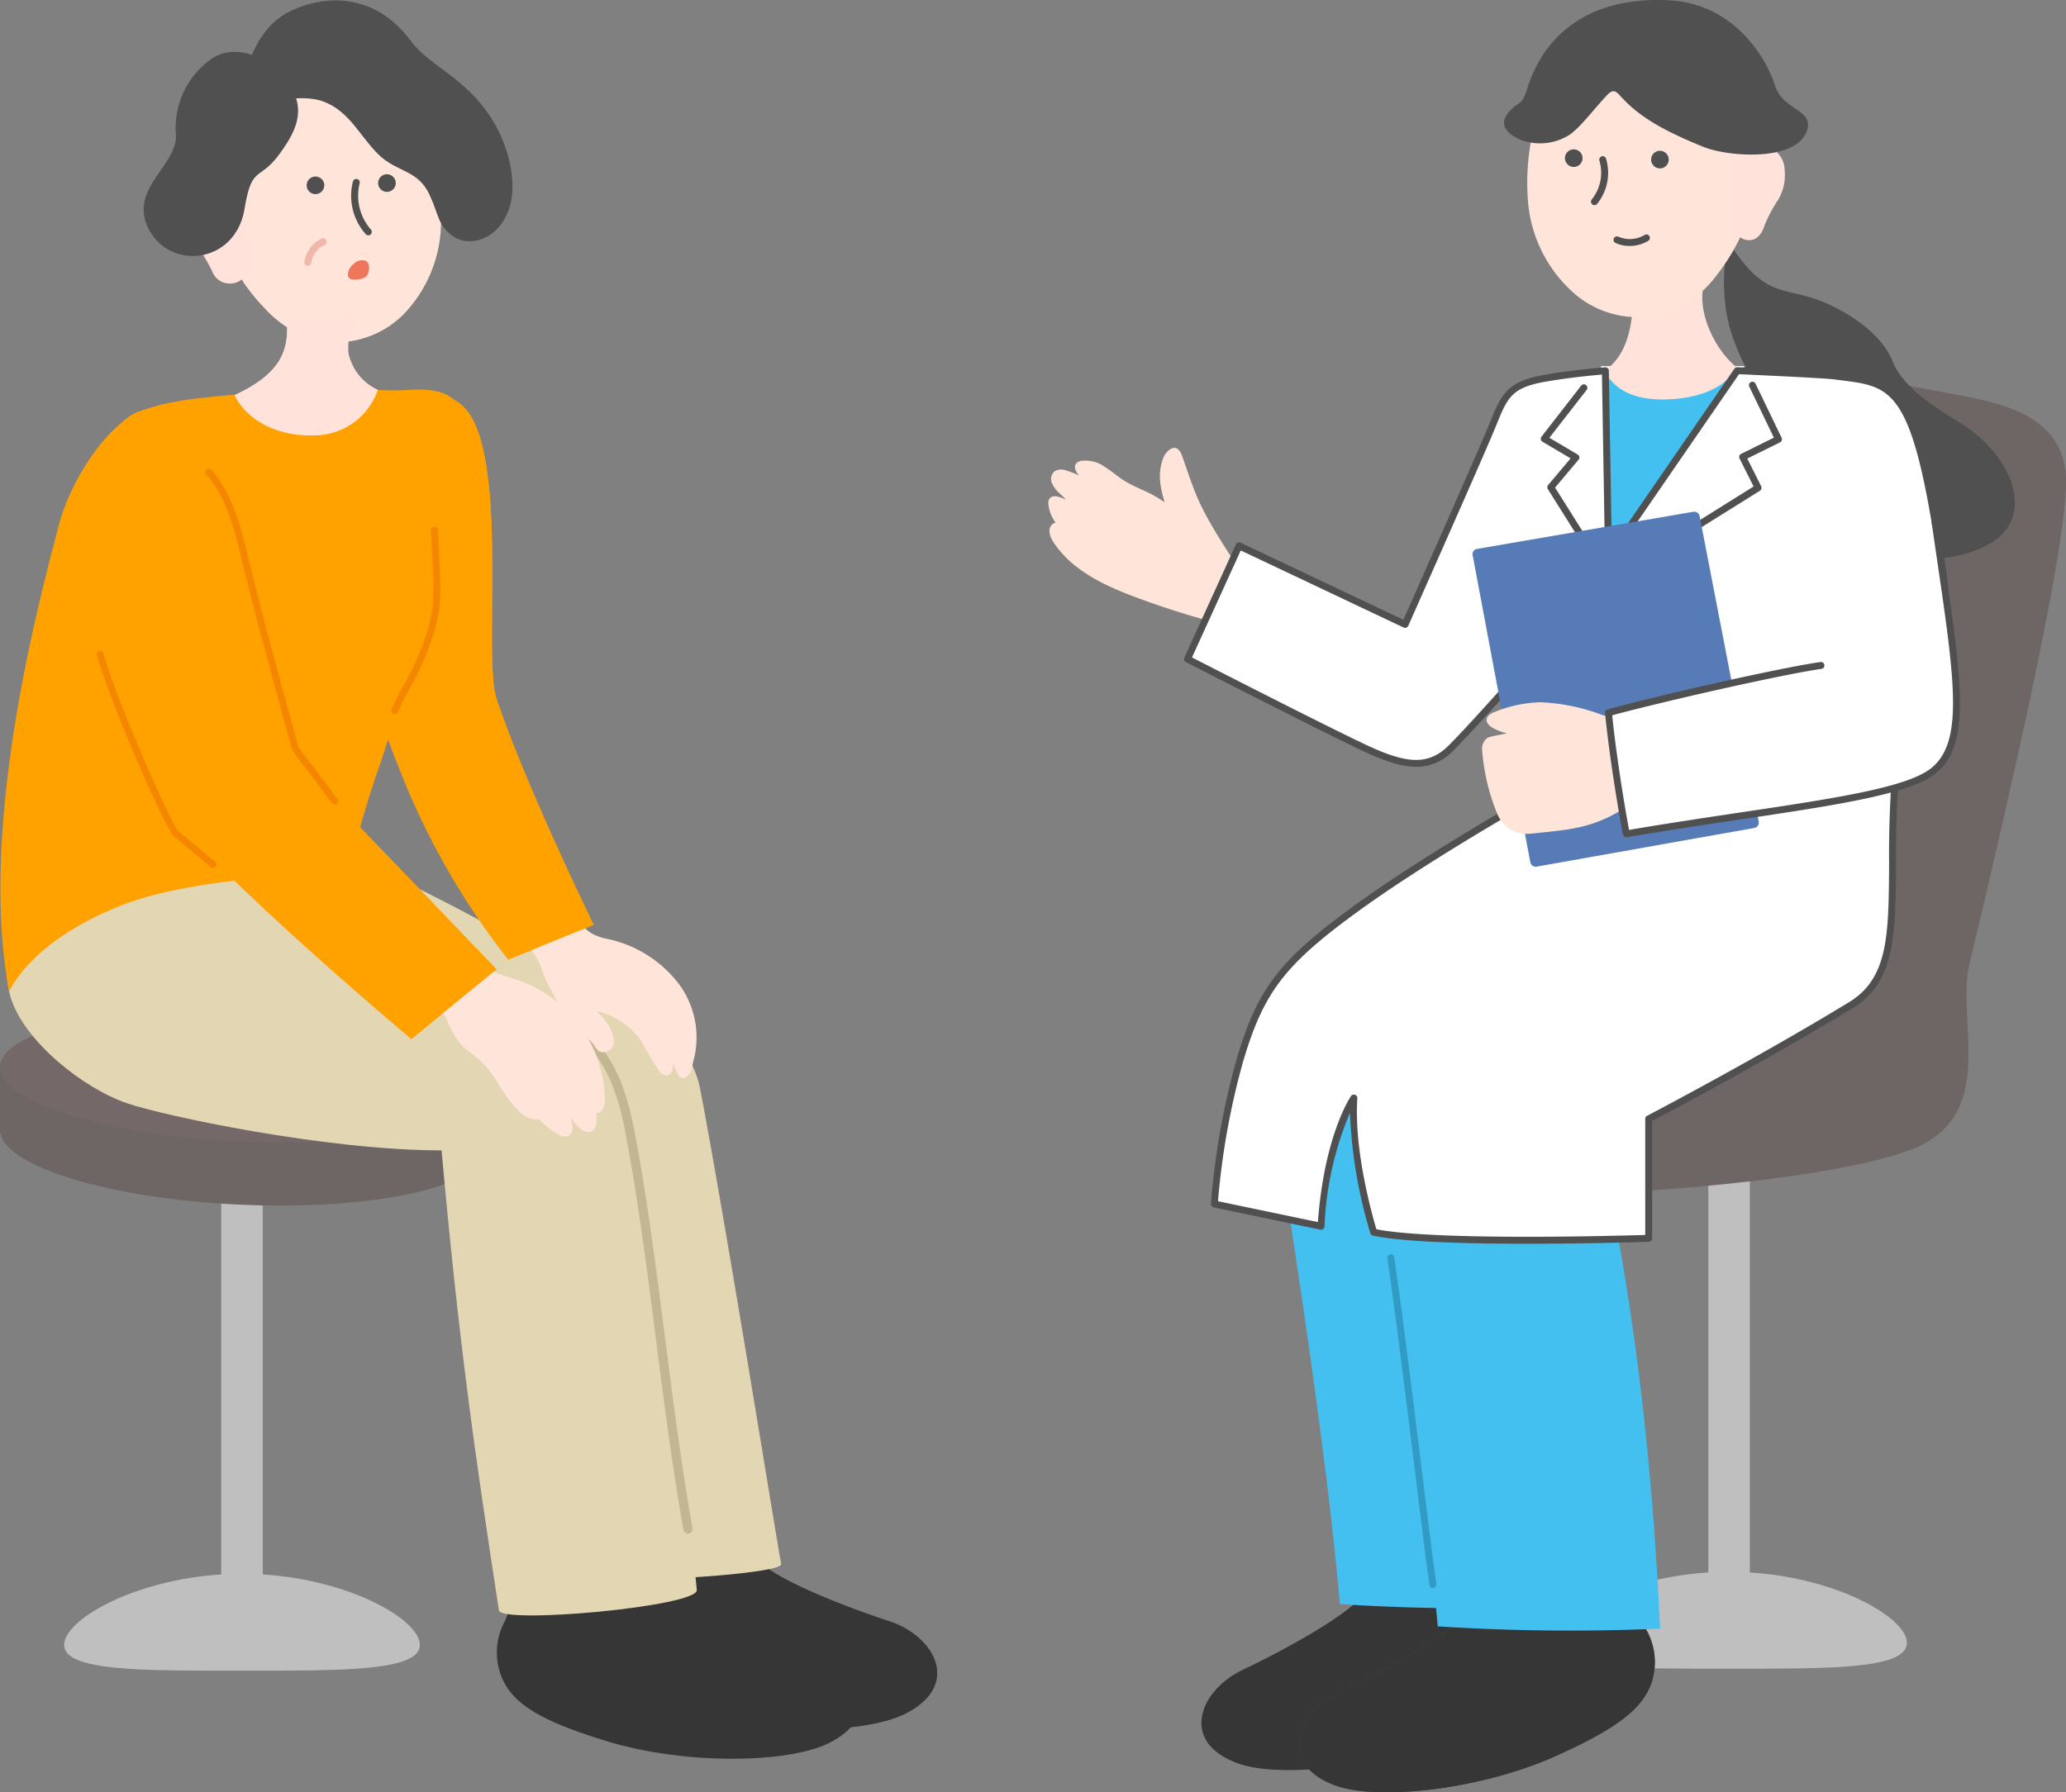
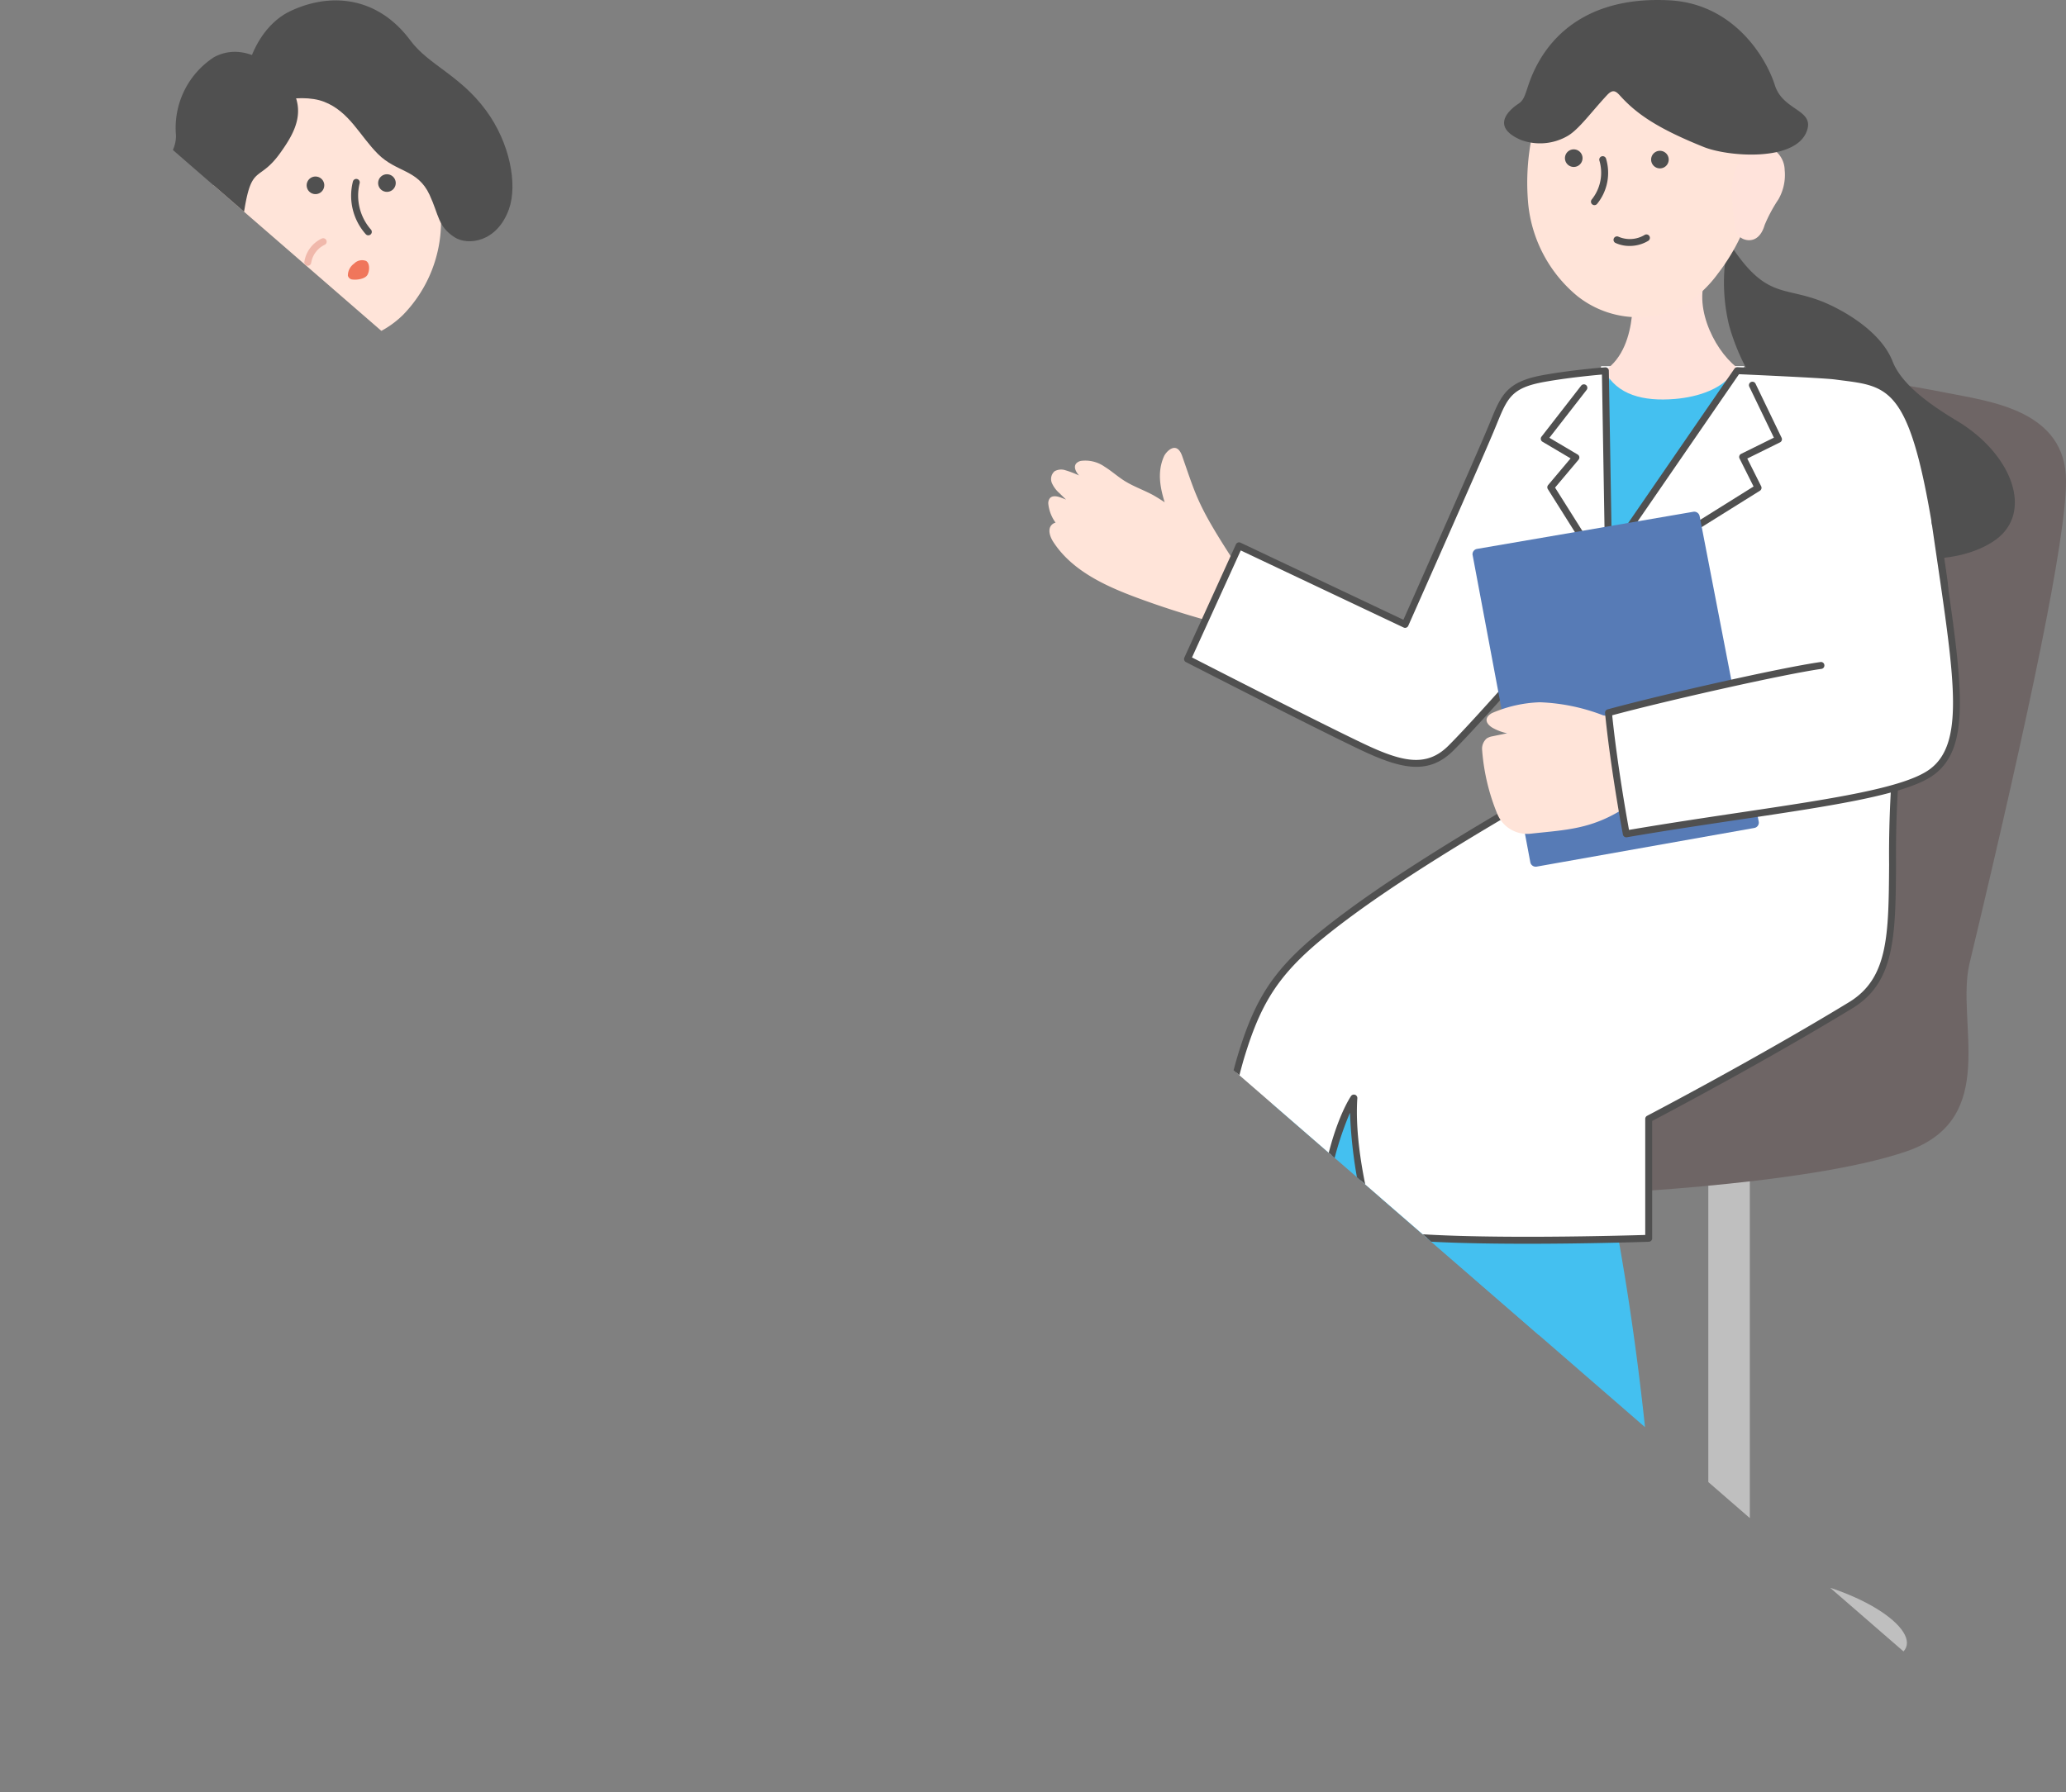
<svg xmlns="http://www.w3.org/2000/svg" data-name="グループ 137966" width="245.541" height="213.077" viewBox="0 0 245.541 213.077">
  <rect x="0" y="0" width="245.541" height="213.077" fill="#808080" stroke="none" />
  <defs>
    <clipPath id="a">
-       <path data-name="長方形 147672" fill="none" d="M0 0h245.541v213.077H0z" />
+       <path data-name="長方形 147672" fill="none" d="M0 0h245.541v213.077z" />
    </clipPath>
  </defs>
  <g data-name="グループ 137965" clip-path="url(#a)">
    <path data-name="パス 22936" d="M7.622 195.54c0-3.18 9.464-8.451 21.138-8.451s21.138 5.271 21.138 8.451-9.465 3.067-21.138 3.067-21.138.114-21.138-3.066" fill="#bfbfbf" />
    <path data-name="長方形 147670" fill="#bfbfbf" d="M26.294 130.531h4.933v60.395h-4.933z" />
    <path data-name="パス 22937" d="M0 134.236c.151-4.231 13.15-7.078 29.033-6.358s28.636 4.732 28.485 8.963-13.149 7.078-29.032 6.364S-.15 138.467 0 134.236" fill="#6e6565" />
    <path data-name="長方形 147671" fill="#6e6565" d="M.001 126.775h42.444v7.654H.001z" />
    <path data-name="パス 22938" d="M0 126.774c.151-4.231 13.15-7.078 29.033-6.358s28.636 4.732 28.485 8.963-13.15 7.078-29.033 6.359S-.15 131.005 0 126.774" fill="#746868" />
    <path data-name="パス 22908" d="M184.36 195.304c0-3.18 9.464-8.451 21.138-8.451s21.138 5.271 21.138 8.451-9.464 3.066-21.138 3.066-21.138.114-21.138-3.066" fill="#bfbfbf" />
    <path data-name="長方形 147669" fill="#bfbfbf" d="M203.031 130.295h4.933v60.395h-4.933z" />
    <path data-name="パス 22909" d="M186.999 142.047s27.4-.976 39.588-5.176c11.189-3.856 5.822-15.373 7.49-22.342 7.233-30.223 11.467-50.543 11.467-57.328 0-8.37-8.926-9.458-13.954-10.456q-8.149-1.615-16.4-2.456c-2.95-.3-6.044-.5-8.758.8-5.225 2.511-7.128 9.438-8.407 15.542-4.884 23.3-5.886 56.191-11.022 81.415" fill="#6e6565" />
    <path data-name="パス 22910" d="M183.485 190.269a7.8 7.8 0 011.179 7.1c-1.034 2.981-3.775 5.3-11.239 8.677-8.922 4.043-21.11 5.393-26.214 3.608-7.092-2.478-4.695-8.678.457-11.131s13.411-6.949 14.72-9.484c0 0 10.311-1.2 13.476-.762a50.219 50.219 0 017.62 1.988" fill="#363636" />
    <path data-name="パス 22911" d="M195.112 192.915a7.8 7.8 0 011.179 7.1c-1.034 2.981-3.775 5.3-11.239 8.677-8.922 4.043-21.11 5.393-26.214 3.608-7.092-2.478-4.695-8.678.457-11.131s13.411-6.949 14.72-9.484c0 0 10.311-1.2 13.476-.762a50.218 50.218 0 017.62 1.988" fill="#505050" />
    <path data-name="パス 22912" d="M175.413 120.579c6.777 25.573 9.248 48.9 10.255 70.387a245.812 245.812 0 01-26.427-.272c-1.343-15.67-4.865-39.591-8.326-61.068a9.976 9.976 0 0110.1-11.574c6.923.2 14.046 1.183 14.4 2.528" fill="#44c0f0" />
    <path data-name="パス 22913" d="M190.79 44.076l15.68-.012-14.287 31.581h-4.227z" fill="#44c0f0" />
    <path data-name="パス 22914" d="M192.541 76.194h-5.18l2.929-32.666 17.031-.012zm-3.981-1.1h3.271l13.79-30.478-14.33.011z" fill="#fff" />
    <path data-name="パス 22915" d="M195.112 192.915a7.8 7.8 0 011.179 7.1c-1.034 2.981-3.775 5.3-11.239 8.677-8.922 4.043-21.11 5.393-26.214 3.608-7.092-2.478-4.695-8.678.457-11.131s13.411-6.949 14.72-9.484c0 0 10.311-1.2 13.476-.762a50.218 50.218 0 017.62 1.988" fill="#363636" />
    <path data-name="パス 22916" d="M143.452 73.749q-4.181-1.161-8.255-2.667c-3.82-1.412-7.775-3.226-10-6.637-.41-.628-.725-1.537-.191-2.064.582-.577 1.558-.133 2.223.344a46.741 46.741 0 014.021 3.238c-.19.5-.937.3-1.381.009a22.556 22.556 0 01-3.66-3.032 4.608 4.608 0 01-1.622-3.077.983.983 0 01.194-.641c.306-.346.865-.233 1.3-.073a16.587 16.587 0 015.892 3.742.551.551 0 01.2.307c.027.22-.22.394-.442.376a1.123 1.123 0 01-.582-.3 66.612 66.612 0 01-5.227-4.639 3.466 3.466 0 01-.909-1.218 1.226 1.226 0 01.319-1.392 1.582 1.582 0 011.268-.128 11.716 11.716 0 014.3 2.351l3.257 2.433a.583.583 0 01-.708.446 1.684 1.684 0 01-.79-.5l-4.176-3.858c-.483-.449-1-1.189-.563-1.689a1.045 1.045 0 01.625-.3 3.987 3.987 0 012.733.7c.818.506 1.537 1.161 2.35 1.674 1.081.682 2.305 1.1 3.429 1.708a22.782 22.782 0 012.833 1.927 2.292 2.292 0 01.742.773.7.7 0 01-1.11.836 2.135 2.135 0 01-.49-.885c-.869-2.462-1.758-4.9-.685-7.284.219-.486 1.48-1.945 2.159 0 1.941 5.56 1.889 6.108 8.162 15.55a36.242 36.242 0 01-5.214 3.971" fill="#ffe4d9" />
    <path data-name="パス 22917" d="M205.429 28.75c4.349 6.8 6.4 5.266 10.979 7.035 2.269.876 7.065 3.433 8.521 7.169 1.072 2.75 4.4 5.123 7.643 7.07 6.588 3.947 9.164 10.9 4.558 14.181-4.674 3.333-15.952 3.832-19.985-5.447-2.326-5.352-3.162-6.549-6.043-9.855a25.762 25.762 0 01-5.6-10.212 21.753 21.753 0 01-.071-9.941" fill="#505050" />
    <path data-name="パス 22918" d="M187.043 123.225c6.777 25.573 9.248 48.9 10.255 70.387a245.808 245.808 0 01-26.427-.272c-1.343-15.67-4.865-39.591-8.326-61.068a9.976 9.976 0 0110.1-11.574c6.923.2 14.046 1.183 14.4 2.528" fill="#44c0f0" />
    <path data-name="パス 22919" d="M203.141 32.189c-2.226 3.566.423 9.263 3.239 11.453-1.259 2.605-4.656 3.561-7.313 3.785-3.781.317-6.892-.488-8.375-3.35 2.236-1.478 3-4.241 3.25-6.438.376-3.247-1.092-7.2-1.96-9.252 2.657.762 7.645 4.4 11.16 3.8" fill="#ffe3db" />
    <path data-name="パス 22920" d="M170.299 188.781a.41.41 0 01-.407-.352c-.4-2.809-1.016-7.776-1.725-13.526-.972-7.888-2.182-17.7-3.28-25.324a.411.411 0 01.349-.465.4.4 0 01.466.347c1.1 7.627 2.308 17.449 3.282 25.341.707 5.745 1.32 10.708 1.722 13.508a.411.411 0 01-.347.466.367.367 0 01-.059 0" fill="#319bc4" />
    <path data-name="パス 22921" d="M218.116 44.701c7.021.94 9.6.227 12.946 24.5.586 4.257-3.491 3.83-5.167 16.448-2.492 18.765 1.67 29.213-5.932 33.844-11.178 6.808-24.014 13.513-24.014 13.513v14.2s-25.244.856-32.689-.718c0 0-2.828-8.881-2.356-15.955 0 0-3.2 4.662-3.9 15.242l-12.684-2.647a88.2 88.2 0 013.044-17.108c2.493-8.4 5.136-11.666 13.436-17.746 8.083-5.92 19.8-12.585 19.8-12.585l.673-16.423s-6.011 6.851-8.817 9.658-5.882 2.095-10.707-.21c-5.772-2.757-20.615-10.369-20.615-10.369l6.13-13.458 19.734 9.341s8.5-19.147 10.107-22.992 1.849-5.433 6.4-6.249c3.477-.624 7.291-.91 7.291-.91l.373 22.214 15.302-22.227s10.224.445 11.645.636" fill="#fff" />
    <path data-name="パス 22922" d="M181.463 147.856c-7.01 0-14.667-.2-18.286-.965a.411.411 0 01-.307-.277 56.667 56.667 0 01-2.428-14.335 38.692 38.692 0 00-3.029 13.526.41.41 0 01-.161.3.418.418 0 01-.332.075l-12.679-2.647a.411.411 0 01-.327-.429 89.432 89.432 0 013.06-17.2c2.467-8.32 5.007-11.676 13.587-17.96 7.435-5.447 18.061-11.59 19.638-12.5l.616-15.038c-1.717 1.94-5.882 6.62-8.069 8.806-2.963 2.962-6.214 2.238-11.174-.129-5.713-2.727-20.479-10.3-20.626-10.375a.41.41 0 01-.186-.536l6.13-13.458a.407.407 0 01.549-.2l19.354 9.163c1.21-2.73 8.468-19.1 9.931-22.6l.4-.963c1.29-3.16 1.938-4.747 6.309-5.531 3.458-.622 7.295-.913 7.333-.916a.39.39 0 01.308.105.417.417 0 01.134.3l.353 20.931 14.573-21.175a.445.445 0 01.357-.178c.417.018 10.258.448 11.681.639l.857.111c6.5.83 9.194 1.174 12.442 24.748.266 1.937-.378 3-1.272 4.48-1.17 1.936-2.938 4.86-3.9 12.077a130.014 130.014 0 00-.958 17.045c-.057 8.436-.094 14.01-5.166 17.1-10.264 6.252-22.066 12.489-23.817 13.41v13.948a.41.41 0 01-.4.411c-.528.019-7.16.237-14.5.237m14.488-.648zm-32.368-1.073c7.062 1.377 28.746.774 31.956.675v-13.8a.411.411 0 01.22-.364c.129-.067 12.953-6.776 23.99-13.5 4.682-2.851 4.716-7.952 4.773-16.4a130.729 130.729 0 01.967-17.146c.981-7.386 2.8-10.4 4.009-12.393.865-1.43 1.387-2.294 1.16-3.944-3.161-22.95-5.495-23.248-11.733-24.042l-.862-.112c-1.27-.17-9.866-.556-11.381-.623l-15.173 22.042a.411.411 0 01-.75-.227l-.366-21.776c-1.1.1-4.078.379-6.815.87-3.926.7-4.408 1.884-5.694 5.035l-.4.968c-1.592 3.806-10.025 22.81-10.11 23a.41.41 0 01-.551.2l-19.357-9.162-5.794 12.721c2.278 1.167 15.045 7.7 20.255 10.185 4.73 2.26 7.61 2.922 10.239.29 2.766-2.763 8.739-9.567 8.8-9.636a.411.411 0 01.72.288l-.673 16.422a.414.414 0 01-.207.341c-.116.066-11.787 6.721-19.757 12.559-8.4 6.15-10.881 9.427-13.286 17.529a88.516 88.516 0 00-3 16.666l11.87 2.477c.766-10.24 3.809-14.787 3.939-14.977a.411.411 0 01.75.26c-.42 6.287 1.835 14.14 2.267 15.574" fill="#505050" />
    <path data-name="パス 22923" d="M183.41 11.631a27.778 27.778 0 00-1.789 12.558 16.283 16.283 0 005.848 11.011 11.6 11.6 0 0012.046 1.453 14.342 14.342 0 004.66-4.133c3.468-4.488 5.407-10.339 4.418-15.923s-5.226-10.682-10.767-11.894-12.594 1.861-14.416 6.928" fill="#ffe4d9" />
    <path data-name="パス 22924" d="M206.896 19.044c.81-1.058 2.9-1.875 4.028-1.17a3.019 3.019 0 011.182 2.346 5.84 5.84 0 01-.74 3.473 17.656 17.656 0 00-1.635 3.044c-.384 1.312-1.118 1.889-2.015 1.81a1.706 1.706 0 01-1.557-1.61c-.231-2.752-.88-5.78.737-7.892" fill="#ffe3db" />
    <path data-name="パス 22925" d="M189.496 24.386a.411.411 0 01-.318-.672 5.08 5.08 0 00.911-4.615.411.411 0 11.786-.242 5.846 5.846 0 01-1.061 5.379.412.412 0 01-.318.15" fill="#505050" />
    <path data-name="パス 22926" d="M188.082 18.801a1.045 1.045 0 11-1.045-1.045 1.045 1.045 0 011.045 1.045" fill="#505050" />
    <path data-name="パス 22927" d="M198.324 18.972a1.045 1.045 0 11-1.045-1.045 1.045 1.045 0 011.045 1.045" fill="#505050" />
    <path data-name="パス 22928" d="M193.669 29.237a3.929 3.929 0 01-1.677-.358.411.411 0 01.351-.743 3.411 3.411 0 003.118-.206.41.41 0 11.43.7 4.282 4.282 0 01-2.222.608" fill="#505050" />
    <path data-name="パス 22929" d="M182.819 7.45c-1.541 2.778-1.309 4.2-2.317 4.858-1.32.862-3.275 2.8.252 4.326a6.547 6.547 0 005.577-.486c1.325-.776 2.83-2.874 4.667-4.845.6-.638.961-.574 1.48 0 1.878 2.087 4.238 3.855 10.024 6.176 2.853 1.144 10.819 1.784 12.217-1.846 1.015-2.634-2.8-2.415-3.778-5.5C209.851 6.69 205.95.449 198.446.041c-10.057-.547-14.085 4.632-15.626 7.41" fill="#505050" />
    <path data-name="パス 22930" d="M193.365 68.133a.411.411 0 01-.217-.76l15.261-9.538-1.666-3.328a.412.412 0 01.185-.552l3.895-1.925-2.916-6.05a.411.411 0 11.74-.357l3.093 6.418a.411.411 0 01-.189.547l-3.889 1.923 1.649 3.294a.412.412 0 01-.15.534l-15.578 9.731a.418.418 0 01-.218.062" fill="#505050" />
    <path data-name="パス 22931" d="M190.47 68.133a.41.41 0 01-.347-.192l-6.164-9.793a.412.412 0 01.033-.484l2.671-3.172-3.341-1.979a.4.4 0 01-.194-.276.409.409 0 01.079-.33l4.711-6.06a.411.411 0 01.649.505l-4.424 5.692 3.357 1.988a.407.407 0 01.2.285.418.418 0 01-.091.332l-2.792 3.315 6.008 9.54a.411.411 0 01-.347.63" fill="#505050" />
    <path data-name="パス 22932" d="M175.021 65.997l6.856 36.511a.653.653 0 00.76.514l25.86-4.595a.64.64 0 00.525-.749l-7.025-36.326a.653.653 0 00-.755-.512l-25.694 4.412a.64.64 0 00-.531.745" fill="#577bb6" />
    <path data-name="パス 22933" d="M190.538 85.04a23.155 23.155 0 00-7.531-1.555 15.527 15.527 0 00-5.678 1.281c-.792.425-.949 1.109.013 1.729a6.062 6.062 0 001.77.675c-.665.145-.979.2-1.717.356a1.853 1.853 0 00-.7.258 1.626 1.626 0 00-.547 1.372 24.816 24.816 0 001.786 7.559 3.833 3.833 0 003.991 2.392c4.251-.468 7.288-.5 11.367-3.183.458-.3 12.426-8.43-2.751-10.883" fill="#ffe4d9" />
    <path data-name="パス 22934" d="M216.417 79.111c-4.506.635-18.694 3.828-25.253 5.617.51 5.159 1.552 11.433 2.117 14.4 17.134-2.932 32.088-4.188 36.346-7.376 4.631-3.468 2.911-11.968.357-29.662" fill="#fff" />
    <path data-name="パス 22935" d="M193.28 99.54a.411.411 0 01-.4-.334c-.5-2.65-1.593-9.077-2.122-14.439a.41.41 0 01.3-.436c6.458-1.761 20.636-4.97 25.3-5.628a.4.4 0 01.465.35.41.41 0 01-.35.464c-4.472.631-18.411 3.777-24.866 5.516.511 5.008 1.486 10.848 2 13.624 4.613-.784 9.148-1.461 13.164-2.062 10.957-1.635 19.611-2.927 22.607-5.169 4.046-3.03 2.968-10.372.821-25q-.3-2.042-.625-4.275a.412.412 0 01.349-.466.4.4 0 01.465.347q.324 2.234.625 4.274c2.194 14.95 3.3 22.454-1.142 25.775-3.161 2.368-11.906 3.674-22.977 5.327-4.329.647-8.805 1.314-13.547 2.125a.369.369 0 01-.069.007" fill="#505050" />
-     <path data-name="パス 22939" d="M69.123 189.102a7.8 7.8 0 00-.266 7.2c1.405 2.827 4.417 4.775 12.25 7.177 9.365 2.875 21.625 2.664 26.46.246 6.719-3.361 3.553-9.205-1.869-10.983s-14.187-5.188-15.807-7.535c0 0-10.379.122-13.463.958a50.246 50.246 0 00-7.306 2.942" fill="#363636" />
    <path data-name="パス 22940" d="M69.123 189.102a7.8 7.8 0 00-.266 7.2c1.405 2.827 4.417 4.775 12.25 7.177 9.365 2.875 21.625 2.664 26.46.246 6.719-3.361 3.553-9.205-1.869-10.983s-14.187-5.188-15.807-7.535c0 0-10.379.122-13.463.958a50.246 50.246 0 00-7.306 2.942" fill="#363636" />
    <path data-name="パス 22941" d="M60.072 192.593a7.8 7.8 0 00-.266 7.2c1.405 2.827 4.417 4.775 12.25 7.177 9.365 2.875 21.625 2.664 26.46.246 6.719-3.361 3.553-9.205-1.869-10.983s-14.187-5.188-15.807-7.535c0 0-14.74-12.237-16.5-7.537-2.9 7.743-4.271 11.437-4.271 11.437" fill="#363636" />
    <path data-name="パス 22942" d="M39.049 100.748c11.913 4.892 27.789 13.732 38.862 21.1a11.54 11.54 0 015.327 7.725c3.146 16.567 8.976 53.04 9.605 56.357.229 1.207-19.625 2.408-19.834 1.427-1.163-5.449-7.15-51.432-8.61-53.135-1.259-1.469-29.007-9.57-34.9-11.527-4.2-1.393-8.231-3.832-10.548-7.6s-2.53-9.019.286-12.432c2.256-2.734 6.013-3.863 9.557-3.758a29.706 29.706 0 0110.258 1.839" fill="#e3d6b2" />
    <path data-name="パス 22943" d="M8.472 103.026c17.188-3.146 47.863 14.057 59.488 21.727 4.933 3.257 5.052 5.133 7.633 17.926 2.832 14.046 6.07 33.637 7.217 46.31.4 1.984-23.363 4.136-23.516 2.438-2.918-18.994-4.747-31.78-6.817-54.668-13.747-.01-32.932-4.087-37.371-5.6-5.188-1.768-12.247-7.359-13.841-12.6s1.192-14.432 7.207-15.533" fill="#e3d6b2" />
    <path data-name="パス 22944" d="M60.411 114.071l10.148-4.127S62.419 93.314 59 83.028c-1.678-5.045 1.753-30.378-4.315-35.016-5.111-3.908-7.688 2.8-8.859 6.439-.8 2.5-1.23 6.815-1.23 24.78 0 3.816.082 5.352 3.5 13.72a88.783 88.783 0 0012.315 21.12" fill="#ffa200" />
    <path data-name="パス 22945" d="M53.398 64.263c.618 4.822-1.076 12.045-3.459 14.988-2.328 2.876-3.3 7.357-4.78 11.623a111.063 111.063 0 00-3.729 13s-17.5-.047-27.151 3.82C2.747 112.311 1.16 118.271 1.065 117.759c-3.668-19.788 3.661-46.572 5.874-55.153 1.448-5.619 5.758-12 9.552-13.627 4.325-1.855 11.695-2.011 18.608-2.589 6.429-.536 9.6.216 13.453-.036 8.909-.581 5.681 5.328 5.234 8.183a26.326 26.326 0 00-.387 9.726" fill="#ffa200" />
    <path data-name="パス 22946" d="M33.973 36.931c.537 4.187-.014 7.209-6.08 10.051 1.528 3.254 8.156 5.106 10.683 4.663a8.133 8.133 0 006.307-5.294 6.223 6.223 0 01-3.5-4.449 13.313 13.313 0 01.844-5.155 10.573 10.573 0 01-8.252.184" fill="#ffe3db" />
    <path data-name="パス 22947" d="M49.334 14.099a27.132 27.132 0 013.082 12 15.9 15.9 0 01-4.5 11.316 11.331 11.331 0 01-11.539 2.7 14.005 14.005 0 01-4.968-3.515c-3.847-3.984-6.358-9.458-6-14.986s3.93-10.931 9.179-12.7 12.427.457 14.74 5.181" fill="#ffe4d9" />
    <path data-name="パス 22948" d="M27.69 24.046a3.655 3.655 0 00-4.185-.415 2.722 2.722 0 00-1.138 2.449 8.166 8.166 0 001.206 3.287 31.983 31.983 0 011.618 2.813 2.219 2.219 0 002.519 1.492 1.9 1.9 0 001.651-1.782c-.007-2.717.421-6-1.667-7.844" fill="#ffe3db" />
    <path data-name="パス 22949" d="M33.664 9.173c3.18 3.542 1.425 6.518-.355 9.006-2.5 3.494-3.36 1.311-4.24 6.623-1.117 6.739-9.125 7.377-11.516 2.176-2.128-4.628 3.533-7.33 3.356-10.95a10.022 10.022 0 014.547-9.244c3.147-1.664 6.352.321 8.208 2.388" fill="#505050" />
    <path data-name="パス 22950" d="M29.06 14.222c1.005-1.917 6.476-3.283 9.46-2.123 3.012 1.171 4.212 4.019 6.4 6.208 2.208 2.211 4.717 1.8 6.132 4.849 1.122 2.415.974 3.754 2.968 5.047 1.576 1.022 5.048.618 6.464-3.329 1.053-2.932.125-7.9-2.746-11.778-3.1-4.19-6.81-5.378-8.955-8.276-3.826-5.162-9.385-5.816-14.292-3.494-4.193 1.988-6.457 8.178-5.07 12.818.8-.33-.552-.248-.361.078" fill="#505050" />
    <path data-name="パス 22951" d="M43.77 27.976a.407.407 0 01-.3-.136 6.871 6.871 0 01-1.527-6.26.413.413 0 11.8.207 6.118 6.118 0 001.339 5.5.411.411 0 01-.3.686" fill="#505050" />
    <path data-name="パス 22952" d="M36.58 31.592a.438.438 0 01-.075-.007.413.413 0 01-.33-.479 3.671 3.671 0 012.068-2.749.411.411 0 11.312.76 2.888 2.888 0 00-1.572 2.139.412.412 0 01-.4.337" fill="#f0b8ab" />
    <path data-name="パス 22953" d="M38.537 22.031a1.045 1.045 0 11-1.041-1.045 1.045 1.045 0 011.045 1.045" fill="#505050" />
    <path data-name="パス 22954" d="M47.032 21.766a1.045 1.045 0 11-1.044-1.049 1.045 1.045 0 011.045 1.045" fill="#505050" />
    <path data-name="パス 22955" d="M41.936 33.233a.622.622 0 01-.592-.463 1.74 1.74 0 01.737-1.43 1.314 1.314 0 011.432-.316c.467.276.426 1.218.14 1.679s-1.232.589-1.717.529" fill="#f0765b" />
-     <path data-name="パス 22956" d="M17.075 48.753c11.477-3.022 12.808 21 14.473 36.392.3 2.812.944 2.662 2.375 4.094 5.322 5.322 25.079 26 25.079 26l-10.109 8.274s-28.315-23.733-31-30.407c-2.957-7.37-7.71-17.276-7.76-24.662-.342-5.2.453-17.984 6.942-19.692" fill="#ffa200" />
    <path data-name="パス 22957" d="M81.765 182.306a.549.549 0 01-.538-.452c-1.27-7.073-2.281-14.957-3.259-22.579-.976-7.6-1.983-15.467-3.248-22.51-1.085-6.048-2.316-12.9-10.224-16.041a.548.548 0 01.4-1.018c8.474 3.361 9.818 10.848 10.9 16.866 1.268 7.07 2.279 14.946 3.256 22.564s1.985 15.477 3.25 22.525a.547.547 0 01-.443.636.587.587 0 01-.1.009" fill="#c3b692" />
    <path data-name="パス 22958" d="M64.259 114.88a14.816 14.816 0 001.325 2.979c1.186 2.194 1.552 3.423 3.5 4.978a6.755 6.755 0 011.558 1.446 2.285 2.285 0 00.518.681 1.249 1.249 0 001.777-.928c.1-2.279-2.287-3.908-2.006-3.84a9.049 9.049 0 015.373 3.7 31.436 31.436 0 002.09 3.481 1.084 1.084 0 00.863.484c.514-.056.7-.7.755-1.21.3-3.053-.357-6.689-3.1-8.07q1.7 4.433 3.5 8.822a1.224 1.224 0 00.493.683c.623.316 1.194-.52 1.347-1.2a11.046 11.046 0 00-1.384-8.156c-.446-.717-1.207-1.462-2.011-1.207a55.207 55.207 0 003.458 8.918 10.643 10.643 0 00-1.689-9.545 14.474 14.474 0 00-8.354-5.263 6.572 6.572 0 01-1.7-.538 3.515 3.515 0 01-1.559-1.5c-.648-1.43-2.471-6.225-2.471-6.225s-4.791 3.576-7.373 4.287c1.766 2.544 4.569 5.6 5.085 7.221" fill="#ffe4d9" />
    <path data-name="パス 22959" d="M60.411 114.071l10.148-4.127S62.419 93.314 59 83.028c-1.678-5.045 1.753-30.378-4.315-35.016-5.111-3.908-7.688 2.8-8.859 6.439-.8 2.5-1.23 6.815-1.23 24.78 0 3.816.082 5.352 3.5 13.72a88.783 88.783 0 0012.315 21.12" fill="#ffa200" />
    <path data-name="パス 22960" d="M33.973 36.931c.537 4.187-.014 7.209-6.08 10.051 1.528 3.254 5.862 5.309 10.683 4.663a7.865 7.865 0 006.307-5.294 6.223 6.223 0 01-3.5-4.449 13.313 13.313 0 01.844-5.155 10.573 10.573 0 01-8.252.184" fill="#ffe3db" />
    <path data-name="パス 22961" d="M61.515 116.498a15.368 15.368 0 0110.386 14.3c0 .71-.4 1.68-1.08 1.461a1.194 1.194 0 01-.529-.467c-1.885-2.5-3.863-5.279-3.73-8.407a18.289 18.289 0 014.247 8.56c.213 1.076.2 3.182-1.388 2.5-1.039-.447-1.8-1.964-2.181-2.6-2.08-3.437-3.669-3.685-3.471-7.264a21.335 21.335 0 014.211 8.97 1.443 1.443 0 01-.178 1.319c-.426.43-1.155.185-1.674-.127a10.742 10.742 0 01-5.075-9.541 14.669 14.669 0 013.328 6.085 2.252 2.252 0 01.061 1.315c-.337.961-1.928.333-2.646-.39-2.679-2.7-2.283-3.67-4.627-6.033-.734-.74-1.67-1.259-2.383-2.019a9.693 9.693 0 01-1.759-3.208c-.219-.562-4.274-3.4-4.235-4 .082-1.28 3.743-4.443 5-4.686.953-.185 3.774 3 5.674 3.576.652.2 1.331.426 2.046.655" fill="#ffe4d9" />
    <path data-name="パス 22962" d="M17.075 48.753c11.477-3.022 12.808 21 14.473 36.392.3 2.812.944 2.662 2.375 4.094 5.322 5.322 25.079 26 25.079 26l-10.109 8.274s-28.315-23.733-31-30.407c-2.957-7.37-7.71-17.276-7.76-24.662-.342-5.2.453-17.984 6.942-19.692" fill="#ffa200" />
    <path data-name="パス 22963" d="M25.309 103.178a.4.4 0 01-.264-.1l-4.49-3.767c-1.158-1.462-7.131-14.905-9.041-21.385a.411.411 0 11.788-.233c1.976 6.7 7.961 19.929 8.84 21.05l4.431 3.707a.411.411 0 01-.264.726" fill="#f58700" />
    <path data-name="パス 22964" d="M39.776 95.638a.413.413 0 01-.33-.166c-1.263-1.7-4.667-6.194-4.667-6.194l-.068-.138c-.042-.148-4.141-14.935-5.93-22.341-.9-3.729-1.826-7.564-4.268-10.406a.412.412 0 01.628-.534c2.57 2.99 3.52 6.923 4.438 10.727 1.724 7.14 5.587 21.1 5.907 22.26.417.548 3.45 4.553 4.625 6.136a.411.411 0 01-.33.657" fill="#f58700" />
    <path data-name="パス 22965" d="M46.909 84.91a.428.428 0 01-.147-.026.414.414 0 01-.238-.532 25.336 25.336 0 011.318-2.663 32.905 32.905 0 003.1-7.215c.717-2.7.623-4.547.435-8.222-.048-.944-.1-2.007-.151-3.232a.412.412 0 01.4-.426.428.428 0 01.426.395c.048 1.222.1 2.281.15 3.222.192 3.762.288 5.651-.463 8.477a33.546 33.546 0 01-3.172 7.39 24.459 24.459 0 00-1.272 2.569.413.413 0 01-.385.264" fill="#f58700" />
  </g>
</svg>